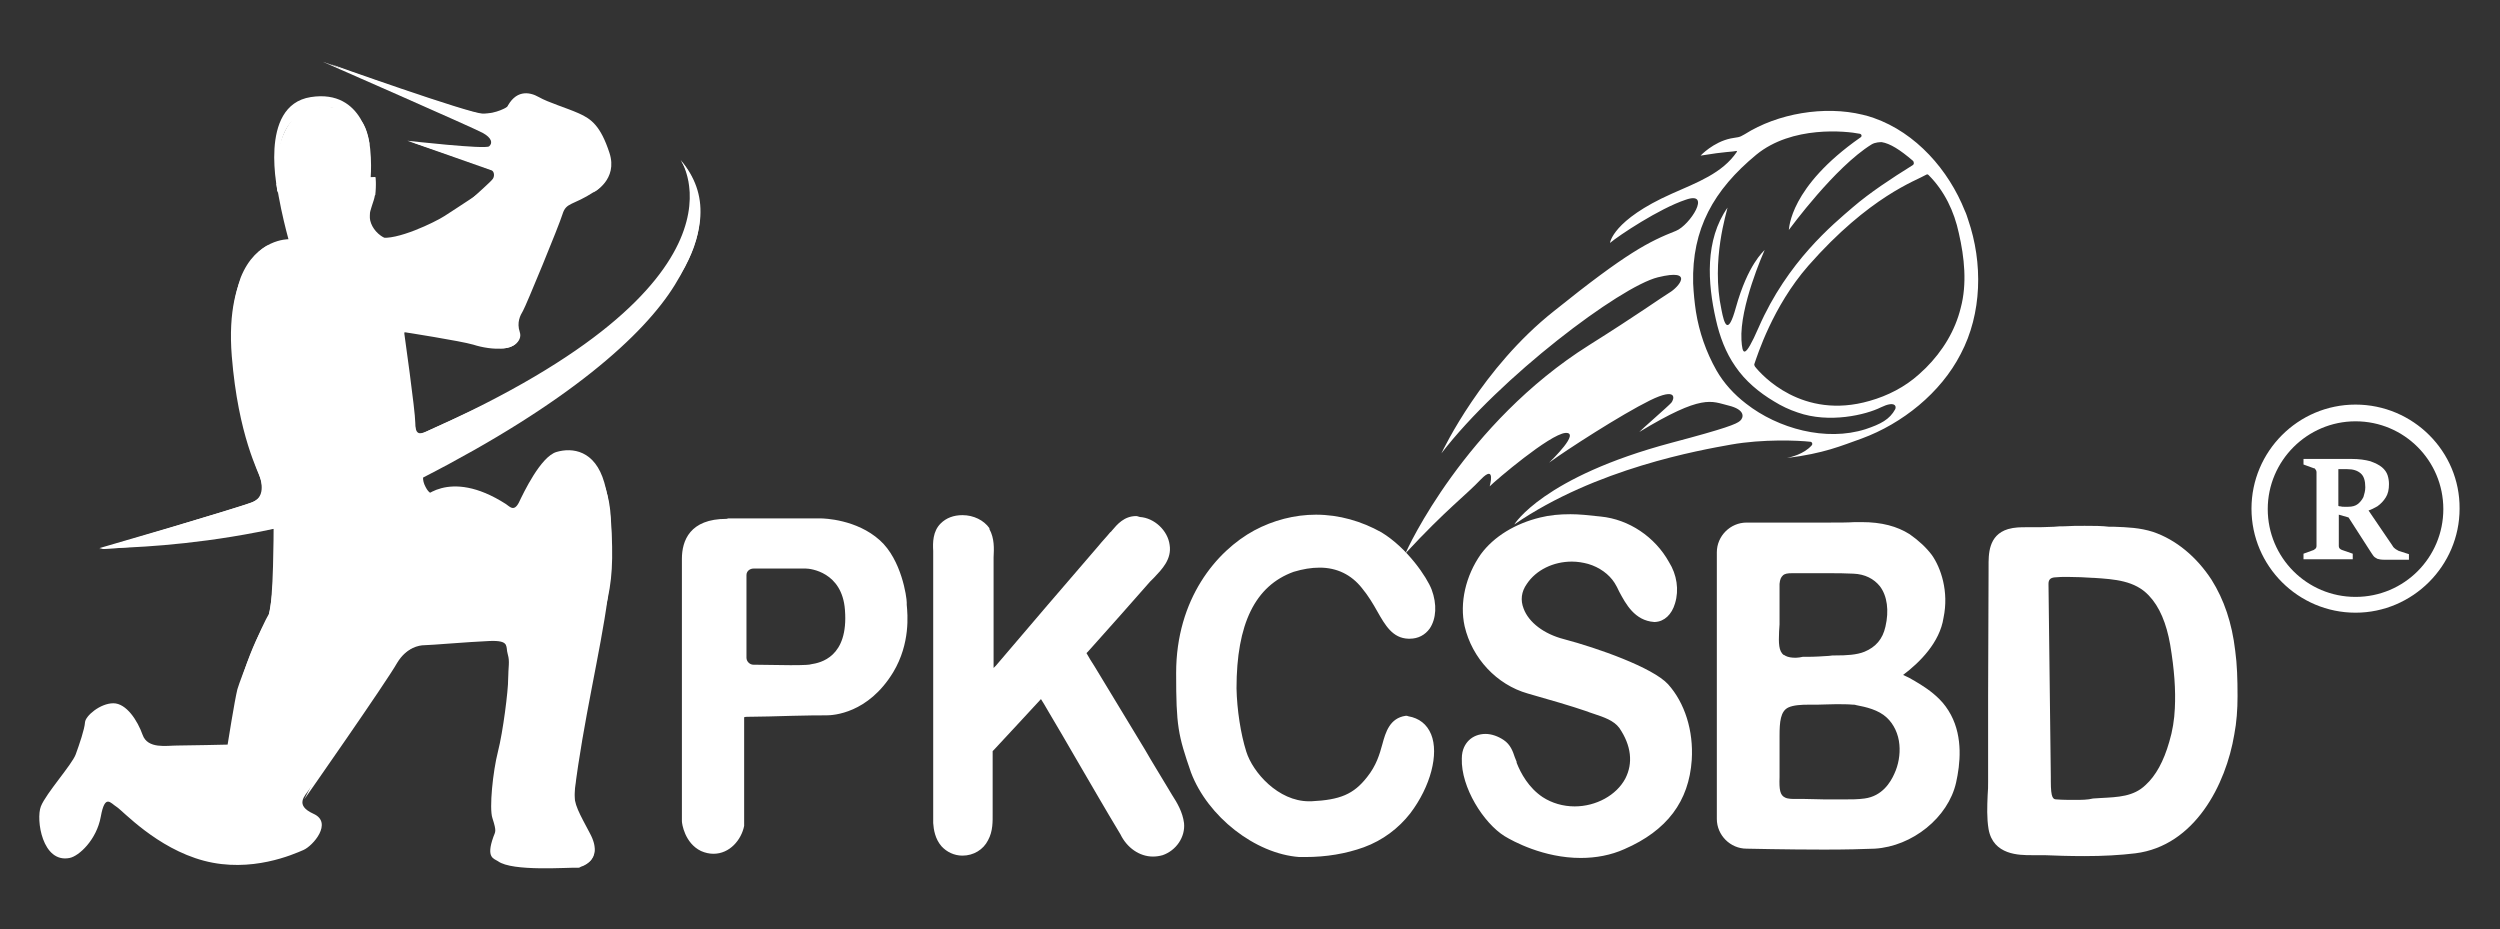
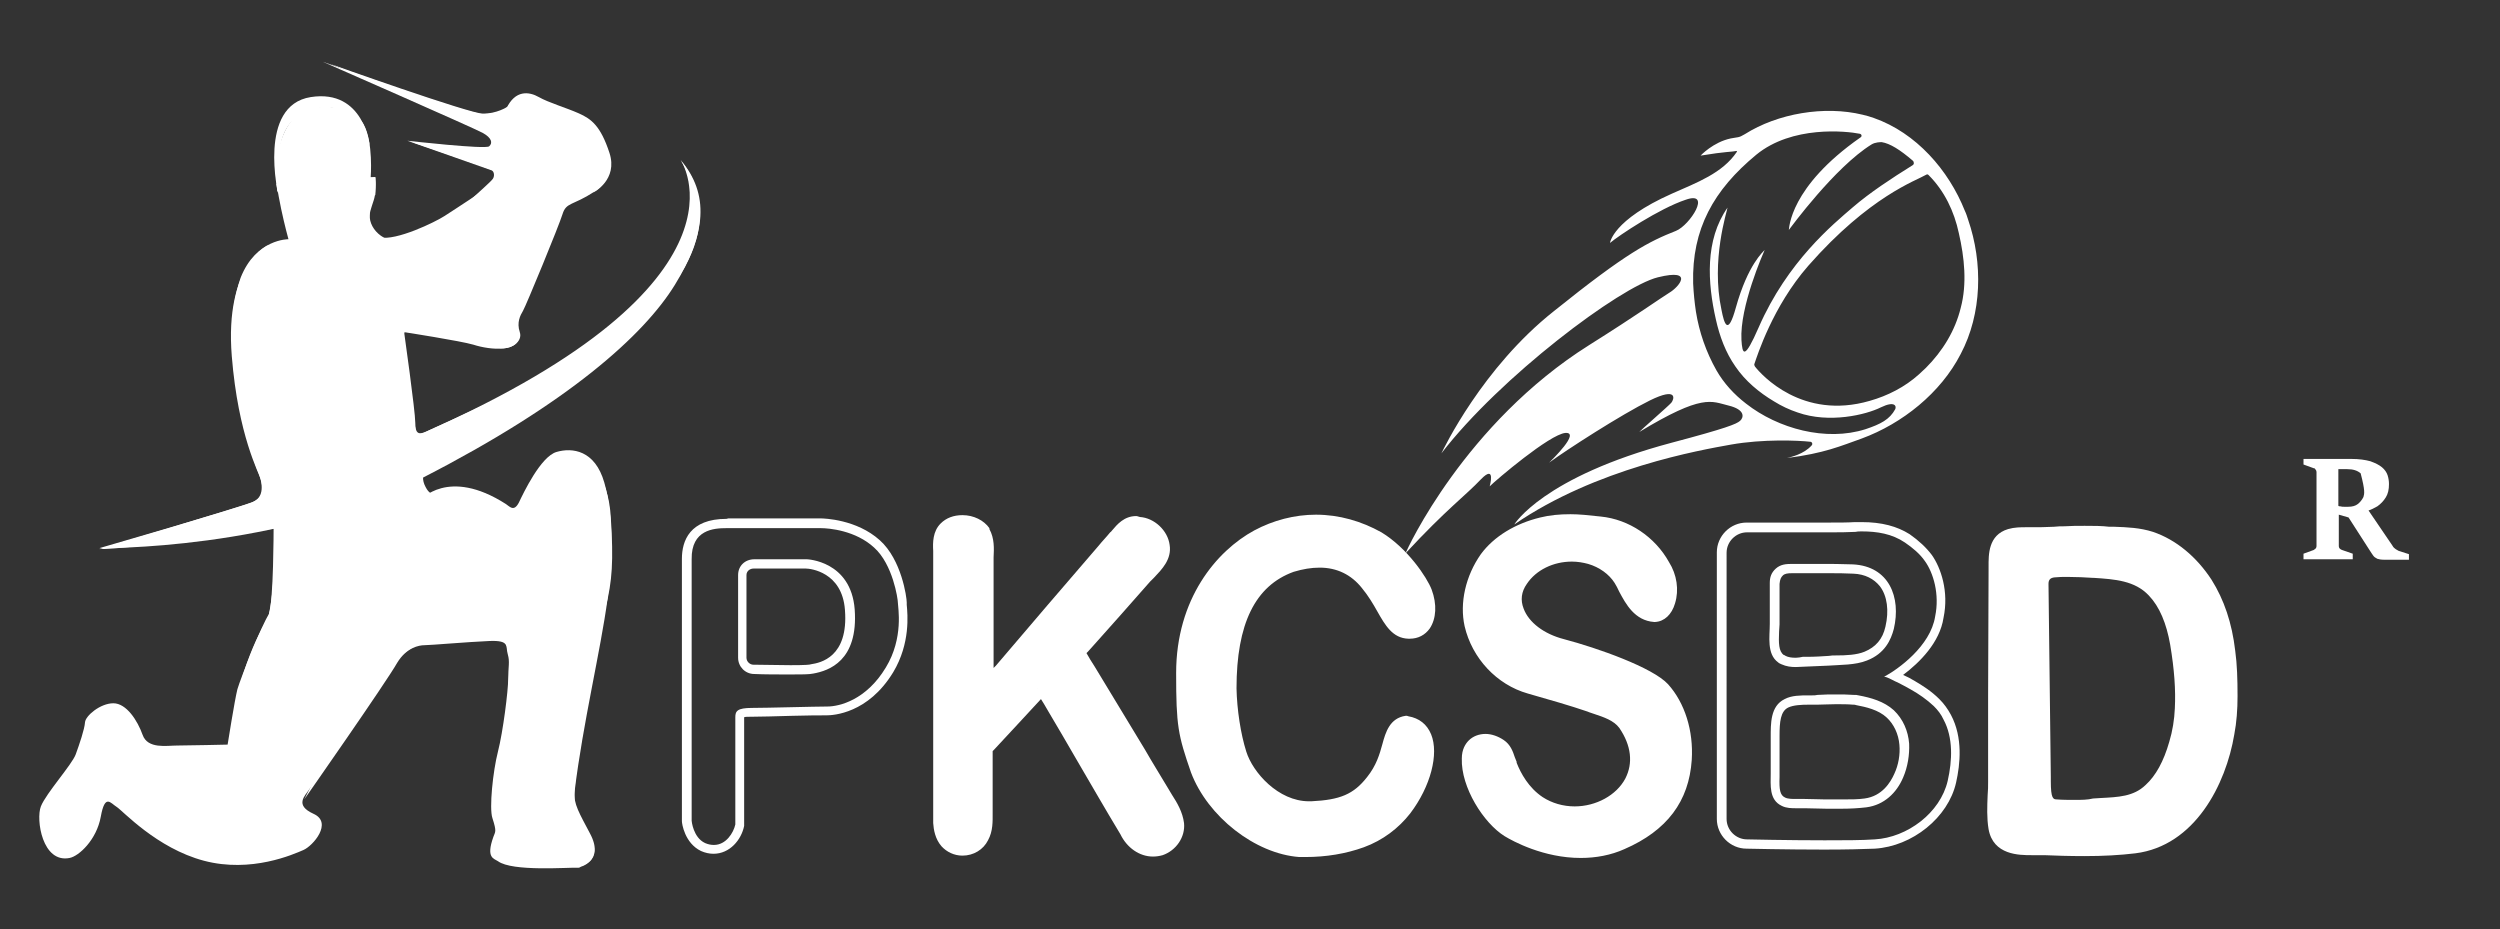
<svg xmlns="http://www.w3.org/2000/svg" version="1.1" id="Layer_1" x="0px" y="0px" viewBox="0 0 538.2 200" style="enable-background:new 0 0 538.2 200;" xml:space="preserve">
  <rect x="0" y="0" width="538.2" height="200" fill="#333333" stroke="none" />
  <style type="text/css">
	.st0{fill:#FFFFFF;}
</style>
  <g>
    <g>
      <path class="st0" d="M423.7,47.3c-0.2-0.6-0.4-1.3-0.7-1.9c-3.5-8.8-10.5-16.8-19.6-20c-0.8-0.3-1.6-0.5-2.4-0.7    c-8.2-2-18.3-0.3-25.4,4.2c-1.3,0.8-1.5,0.6-3,0.9c-3.8,0.8-6.5,3.7-6.5,3.7c5.4-0.9,6.9-0.8,7.7-1c0.1,0,0.2,0.1,0.1,0.2    c-3.1,4.6-8.6,6.6-14,9c-12.8,5.7-13.3,10.6-13.3,10.6c1.9-1.6,10.6-7.4,16.3-9.3c5.7-2,0.9,5.5-2.1,6.7    C355,52,350.3,54.3,334.5,67c-15.4,12.2-23.7,29.6-24.2,30.6c12.6-16.4,38.5-35.9,46.6-37.9s4.4,2.2,2.5,3.3    c-1.8,1.1-6.8,4.7-17.3,11.3c-26.7,16.8-39.2,43.9-39.5,44.8c8.7-9.4,13-12.5,16.2-15.9c3.3-3.4,1.9,1.5,1.9,1.5    c1.3-1.3,12.9-11.2,16.3-11.5c3.3-0.2-2.9,5.8-3.5,6.4c3.5-2.6,15.6-10.4,21.7-13.4s5.2-0.2,4.6,0.5s-6.7,6-6.9,6.3    c13.7-8.3,15.5-6.6,19.2-5.7s3.3,2.6,2.5,3.3c-0.8,0.7-3,1.6-14.7,4.7c-27.8,7.4-33.9,17.6-33.9,17.6c17.6-12.1,40-16,46.7-17.2    c6.8-1.2,14.4-0.9,17-0.6c0.4,0,0.6,0.5,0.3,0.8c-1.7,1.9-4.5,2.5-5.3,2.7c8-1,11.6-2.6,16.1-4.2c8.7-3.2,17-9.8,21.3-18.2    C426.7,67.5,426.9,56.6,423.7,47.3z M408,88.1c-1.2,2.2-3.1,3.2-6.4,4.3c-8.5,2.7-18.8-0.1-25.7-5.5c-2.6-2-4.8-4.4-6.4-7.2    c-2.2-3.9-3.7-8.2-4.4-12.6c-0.3-2-0.5-4-0.6-6.1c-0.3-11.7,4.4-20.1,13.6-27.7c7.7-6.3,19.3-5.1,22.3-4.5    c0.4,0.1,0.5,0.6,0.1,0.8c-15.3,10.7-15.3,19.6-15.4,19.9c0.4-0.5,9.9-13.5,17.8-18.4c0.8-0.5,1.9-0.5,2.2-0.5    c1.8,0.3,3.9,1.6,6.7,4c0.3,0.3,0.3,0.8-0.1,1c-4.5,2.8-9.2,5.9-12.8,9c-4.3,3.7-14.1,11.7-20.3,25.9c-3.1,7.1-3.5,5.8-3.7,2.7    c-0.4-7.2,4.7-18.7,5-19.4c-0.3,0.4-3.6,3.1-6.2,12.4c-1.7,6.2-2.5,3.6-3.1,0.5c-2.3-10.7,1.2-21.2,1.3-22    c-4.9,7-4.3,16.2-2.5,24.1c0.8,3.6,2.1,7.1,4.2,10.1c2.1,3.1,5.1,5.6,8.3,7.5c1.6,1,3.3,1.8,5.1,2.4c6.8,2.4,14.7,0.5,17.9-1.1    C408,86.2,408.3,87.5,408,88.1z M402.5,86.3c-14.5,4.2-23.3-5.6-24.7-7.4c-0.1-0.2-0.2-0.4-0.1-0.6c0.6-1.7,3.9-12.3,11.6-21.1    c13.2-15,23.2-18.3,25.4-19.6c0.2-0.1,0.3-0.1,0.5,0.1c3.4,3.4,5.5,7.8,6.5,12.5c1.2,5.2,1.8,10.9,0.4,16.1    c-1.2,4.9-3.9,9.3-7.5,12.9c-0.5,0.5-1,0.9-1.5,1.4C410.1,83.3,406.4,85.2,402.5,86.3z" />
      <g>
-         <path class="st0" d="M153.7,182.8c-0.7,0-1.5-0.2-2.3-0.5c-3.1-1.5-3.5-5.4-3.5-5.6c0-0.1,0-49.5,0-56.4c0-7.6,6.5-7.6,8.6-7.6     h0.9h19.4c0.7,0,7.4,0.1,12.1,4.4c4.4,3.9,5.4,11.7,5.4,12.7c0,0.1,0,0.3,0,0.5c0.2,2,0.8,8-2.7,13.8c-5.1,8.4-12.1,8.8-13.5,8.8     c-1.2,0-4.2,0.1-7.4,0.1c-3.5,0.1-7.1,0.2-8.8,0.2c-2.6,0-2.6,0.5-2.6,1v23.2v0.1C158.8,179.7,157,182.8,153.7,182.8L153.7,182.8     z M162.3,121.4c-1.4,0-2.5,1-2.5,2.4v17.8c0,1.4,1.1,2.5,2.5,2.5h0.2c2.2,0,5.3,0.1,7.8,0.1c3.1,0,4.3-0.1,4.7-0.2     c6-1.1,8.7-5.3,8.1-12.8c-0.7-9.5-9-9.8-9.4-9.8L162.3,121.4z" />
        <path class="st0" d="M156.4,113.7c0.3,0,0.6,0,0.9,0c2.3,0,17.6,0,19.4,0c1.8,0,7.5,0.5,11.5,4.2c4,3.6,5.1,11,5.1,11.9     s1.3,7.5-2.6,13.9c-4.2,7-10,8.4-12.6,8.4s-13,0.3-16.2,0.3s-3.6,0.7-3.6,2s0,22.4,0,23.1c-0.4,1.8-2,4.4-4.6,4.4     c-0.6,0-1.2-0.1-1.9-0.4c-2.6-1.2-2.9-4.8-2.9-4.8s0-49.4,0-56.3C148.8,114,153.7,113.7,156.4,113.7 M170.2,145.2     c2.2,0,4.1,0,4.9-0.2c3.3-0.6,9.7-2.7,8.9-13.8c-0.8-10.5-10.3-10.8-10.3-10.8h-11.3c-2,0-3.5,1.4-3.5,3.4v17.8     c0,1.9,1.5,3.5,3.5,3.5C164.5,145.2,167.6,145.2,170.2,145.2 M156.4,111.7L156.4,111.7c-7.9,0-9.6,4.7-9.6,8.6c0,7,0,56.3,0,56.3     v0.1v0.1c0,0.5,0.6,4.7,4.1,6.4l0,0l0,0c0.9,0.4,1.8,0.6,2.7,0.6c3.5,0,6-3,6.6-6v-0.2v-0.2v-23c0.3-0.1,0.8-0.1,1.6-0.1     c1.7,0,5.3-0.1,8.8-0.2c3.2-0.1,6.1-0.1,7.3-0.1c1.5,0,9-0.4,14.4-9.3c3.7-6.2,3.1-12.4,2.9-14.5c0-0.2,0-0.4,0-0.5     c0-1.1-1.1-9.2-5.8-13.4c-5-4.5-12-4.7-12.8-4.7h-19.4h-0.4L156.4,111.7L156.4,111.7z M170.2,143.2c-2.5,0-5.6-0.1-7.8-0.1h-0.2     c-0.8,0-1.5-0.7-1.5-1.5v-17.8c0-0.9,0.8-1.4,1.5-1.4h11.3c0.9,0,7.8,0.7,8.4,8.9c0.8,10.2-5.3,11.4-7.3,11.7     C174.4,143.1,173.5,143.2,170.2,143.2L170.2,143.2z" />
      </g>
      <g>
        <path class="st0" d="M247.9,183.3c-2.5,0-4.9-1.7-6.1-4.3c-3.1-5.3-6.3-10.8-9.4-16.1c-2-3.5-4.1-7-6.1-10.5l-0.1-0.1     c-0.7-1.1-1.3-2.3-2-3.4l-0.9-0.7l0.7,0.7l-11.4,12.3c-0.1,0.1-0.1,0.6,0,1c0,0.3,0,0.7,0,1V174c0,0.3,0,0.6,0,0.9     c0,1.8,0.1,3.8-0.9,5.5c-0.8,1.7-2.6,2.8-4.6,2.8l0,0c-1.5,0-2.8-0.6-3.7-1.6c-1.3-1.4-1.5-3.2-1.6-4.4c0-15.9,0-31.7,0-47.5     v-10.2c0-0.3,0-0.5,0-0.8c0-1.6-0.1-3.7,1.3-5.1c1-1,2.4-1.5,4-1.5c2.1,0,4,0.9,5,2.3c1,1.9,0.9,3.8,0.8,5.7c0,0.8-0.1,1.6,0,2.3     c0,4.2,0,8.4,0,12.5v11.4l0.1,0.1l2.2-2.6c7.2-8.4,14.7-17.1,22-25.7c0.8-1,1.7-1.9,2.5-2.9l0.4-0.4c1.1-1.2,2.4-2.8,4.5-2.8     c0.1,0,0.2,0,0.3,0c2.7,0.2,5.1,2.4,5.5,5.1c0.4,2.6-1.5,4.6-3.1,6.2c-0.3,0.3-0.6,0.6-0.9,1c-4.1,4.7-8.3,9.4-12.4,14l-1,1.1     c-0.1,0.1-0.2,0.2-0.3,0.3c-0.2,0.2-0.4,0.4-0.4,0.5c0,0,0,0.1,0.2,0.4c0.6,1,1.3,2.1,1.9,3.1c3.7,6,7.3,12,10.9,18     c1.6,2.7,3.3,5.4,4.9,8.1c0.3,0.5,0.6,1.1,0.9,1.6c1.1,1.7,2.2,3.6,2.4,5.7c0.2,2.5-1.4,5-3.9,5.8     C249.1,183.2,248.5,183.3,247.9,183.3z" />
        <path class="st0" d="M244.6,113.1c0.1,0,0.2,0,0.2,0c2.2,0.2,4.3,2,4.6,4.3c0.4,2.6-2.2,4.6-3.7,6.3c-4.4,5-8.9,10-13.4,15     c-0.4,0.4-0.9,0.8-1,1.4c-0.1,0.4,0.1,0.7,0.3,1.1c0.6,1,1.3,2,1.9,3.1c3.7,6,7.3,12,10.9,18c1.6,2.7,3.3,5.4,4.9,8.1     c1.2,2.2,2.9,4.3,3.2,6.9c0.2,2.1-1.3,4.1-3.2,4.8c-0.5,0.2-1,0.2-1.5,0.2c-2.2,0-4.2-1.7-5.2-3.7c-5.2-8.8-10.4-17.8-15.6-26.6     c-0.7-1.2-1.4-2.4-2.1-3.6c-0.2-0.3-0.6-0.5-0.9-0.5c-0.3,0-0.6,0.1-0.8,0.4l-11.4,12.3c-0.6,0.7-0.2,1.8-0.3,2.7     c0,3.6,0,7.2,0,10.8c0,2,0.2,4.2-0.8,6c-0.7,1.4-2.2,2.2-3.8,2.2c-1.1,0-2.2-0.4-3-1.3c-0.9-1.1-1.2-2.4-1.3-3.8     c0-15.8,0-31.6,0-47.4c0-3.4,0-6.8,0-10.2c0-1.7-0.3-3.9,1-5.2c0.8-0.8,2-1.2,3.2-1.2c1.6,0,3.3,0.7,4.1,1.9     c1.3,2.3,0.5,5,0.6,7.5c0,4.2,0,8.3,0,12.5c0,3.8,0,7.6,0,11.4c0,0.7,0.5,1.1,1.1,1.1c0.3,0,0.6-0.1,0.8-0.4     c8-9.4,16.1-18.8,24.2-28.2c0.8-1,1.7-1.9,2.5-2.9C241.6,114.7,242.7,113.1,244.6,113.1 M244.6,111.1L244.6,111.1     c-2.6,0-4.1,1.8-5.2,3.1c-0.1,0.1-0.2,0.3-0.4,0.4c-0.8,1-1.7,1.9-2.5,2.9c-7.4,8.6-14.9,17.3-22.1,25.8l-0.5,0.5     c0-3,0-5.9,0-8.9c0-4.2,0-8.3,0-12.5v-0.1v-0.1c0-0.7,0-1.4,0-2.2c0.1-1.9,0.2-4.1-0.9-6.1v-0.1v-0.1c-1.2-1.7-3.4-2.8-5.8-2.8     c-1.9,0-3.5,0.6-4.7,1.8c-1.7,1.7-1.7,4.1-1.6,5.9c0,0.3,0,0.5,0,0.8v3.4v6.8c0,15.8,0,31.6,0,47.4v0.1v0.1     c0.1,1.4,0.4,3.4,1.8,5c1.1,1.2,2.7,2,4.5,2c2.4,0,4.5-1.3,5.5-3.3c1.1-2,1-4.1,1-6c0-0.3,0-0.6,0-0.9v-10.7c0-0.4,0-0.8,0-1.1     c0-0.2,0-0.4,0-0.5c0.1-0.1,0.2-0.2,0.3-0.3l1.3-1.4l3.9-4.2l4.9-5.3c0.5,0.8,1,1.6,1.5,2.5c2.1,3.5,4.1,7,6.2,10.6     c3.1,5.3,6.2,10.7,9.4,16c1.4,2.9,4.1,4.8,7,4.8c0.7,0,1.4-0.1,2.1-0.3c2.9-1,4.9-3.9,4.6-6.9l0,0l0,0c-0.3-2.4-1.5-4.4-2.6-6.1     c-0.3-0.5-0.6-1-0.9-1.5l0,0l0,0c-1.6-2.7-3.3-5.4-4.9-8.2c-3.6-6-7.3-12-10.9-18c-0.6-0.9-1.2-1.9-1.7-2.8     c0.1-0.1,0.2-0.2,0.3-0.3l0.9-1c4.1-4.6,8.4-9.4,12.5-14.1c0.3-0.3,0.6-0.6,0.9-0.9c1.6-1.7,3.8-3.9,3.3-7     c-0.4-3.1-3.3-5.8-6.4-6C244.8,111.1,244.7,111.1,244.6,111.1L244.6,111.1L244.6,111.1z" />
      </g>
      <g>
        <path class="st0" d="M281.1,183.6c-0.4,0-0.8,0-1.3,0c-9.2-0.7-19-8.4-22.4-17.5c-2.6-7.7-3.1-9.5-3.1-21.1     c0-15.5,8.4-25.6,16.3-29.9c4-2.1,8.4-3.3,12.8-3.3c4.8,0,9.4,1.3,13.5,3.8c5.3,3.3,9.4,9.4,10.3,11.8c1.1,2.8,1,5.7-0.2,7.5     c-0.8,1.2-2,1.8-3.5,1.8c0,0-0.2,0-0.3,0c-2.8-0.1-4.2-2.6-5.8-5.4c-0.9-1.6-1.9-3.3-3.3-5.1c-2.5-3.1-5.9-4.7-9.9-4.7     c-1.8,0-3.8,0.3-5.9,1c-8.7,3.1-13,11.6-13,26.1c0.1,4.7,0.9,10,2.1,13.9c1.5,4.8,7.4,11.4,14.5,11.4l0,0c0.2,0,0.4,0,0.6,0     c6.5-0.3,9.7-1.7,12.8-5.6c2.1-2.6,2.9-5.3,3.5-7.5c0.8-2.7,1.4-5,4.2-5.4h0.2h0.2c2,0.3,3.4,1.5,4.2,3.3     c1.6,3.9-0.2,10.4-4.4,16c-2.4,3.1-5.7,5.5-9.5,7C289.6,182.9,285.5,183.6,281.1,183.6z" />
        <path class="st0" d="M283.3,112.8c4.5,0,9,1.2,13,3.6c5.3,3.2,9.1,9.2,9.9,11.3c1.5,4,0.5,7.9-2.8,7.9c-0.1,0-0.1,0-0.2,0     c-3.5-0.2-4.5-5.2-8.5-10.1c-2.8-3.4-6.4-5.1-10.7-5.1c-1.9,0-4,0.3-6.2,1c-11.2,4-13.7,15.9-13.7,27c0.1,5.2,1.1,10.6,2.2,14.2     c1.7,5.3,7.9,12.1,15.4,12.1c0.2,0,0.4,0,0.6,0c6.3-0.3,10-1.6,13.5-6c4.7-6,3-11.9,7-12.5c5.9,1,4.6,10.3-0.9,17.7     c-2.3,3.1-5.5,5.3-9.1,6.7c-3.8,1.4-7.9,2-11.9,2c-0.4,0-0.8,0-1.2,0c-9.1-0.7-18.4-8.4-21.5-16.9c-2.6-7.7-3.1-9.4-3.1-20.8     c0-14.3,7.3-24.4,15.8-29C274.9,113.9,279.1,112.8,283.3,112.8 M283.3,110.8L283.3,110.8c-4.6,0-9.2,1.2-13.3,3.4     c-8.1,4.4-16.8,14.7-16.8,30.7c0,11.4,0.4,13.3,3.2,21.4l0,0l0,0c3.6,9.5,13.8,17.5,23.3,18.2l0,0l0,0c0.4,0,0.9,0,1.3,0     c4.5,0,8.7-0.7,12.6-2.1c4.1-1.5,7.5-4.1,10-7.3c4.4-5.8,6.2-12.8,4.5-17c-0.9-2.2-2.6-3.5-4.9-3.9l-0.3-0.1h-0.3     c-3.4,0.5-4.3,3.5-5,6.1c-0.6,2.2-1.3,4.6-3.3,7.1c-2.9,3.7-5.8,4.9-12,5.2c-0.2,0-0.3,0-0.5,0c-6.6,0-12.1-6.2-13.5-10.7     c-1.2-3.8-2-9-2.1-13.6c0-13.9,4-22.1,12.3-25.1c2-0.6,3.8-0.9,5.6-0.9c3.7,0,6.8,1.5,9.1,4.4c1.4,1.7,2.4,3.4,3.3,5     c1.7,3,3.3,5.8,6.7,5.9c0.1,0,0.2,0,0.3,0c1.8,0,3.3-0.8,4.3-2.2c1.4-2.1,1.6-5.2,0.4-8.4c-1-2.6-5.2-8.9-10.8-12.3     C293.1,112.2,288.3,110.8,283.3,110.8L283.3,110.8z" />
      </g>
      <g>
        <path class="st0" d="M339.9,183.7c-7.8,0-14.1-3.5-15.9-4.6c-4.2-2.6-9-10.1-8.7-15.8c0-1.3,0.4-2.4,1.2-3.2     c0.7-0.7,1.8-1.1,2.9-1.1s2.3,0.4,3.4,1.1c1.2,0.8,1.6,2.1,2,3.2c0.1,0.4,0.3,0.8,0.4,1.1c1.4,3.5,3.5,6.3,6.1,7.9     c2.2,1.4,4.8,2.2,7.5,2.2c5,0,9.7-2.6,11.8-6.5c1.9-3.6,1.4-7.8-1.4-11.9c-1.3-1.8-3.5-2.5-5.8-3.3c-0.5-0.2-0.9-0.3-1.4-0.5     c-3.8-1.3-8.1-2.6-12.9-3.9c-6.3-1.8-11.4-7.2-12.9-13.7c-1-4.8,0.3-10.3,3.4-14.7c2.8-3.6,7.1-6.3,12.3-7.5c2-0.4,4-0.6,6.3-0.6     c1.8,0,3.7,0.1,5.9,0.4c5.8,0.6,11.1,4.2,13.9,9.4c1.5,2.5,2,5.5,1.2,8.2c-0.5,2-1.8,3.2-3.3,3.3c-3.8-0.2-5.4-3.4-6.8-5.9     c-0.4-0.7-0.7-1.3-1.1-1.9c-1.4-2.2-3.6-3.8-6.3-4.6c-1.2-0.4-2.5-0.5-3.8-0.5c-4.3,0-8.3,2-10.5,5.2c-1.3,1.9-1.6,4.1-0.8,6.2     c1.2,3.2,4.8,6,9.4,7.2c6.8,1.8,18.8,5.9,21.9,9.4c3.5,3.8,5.2,9.5,4.9,15.6c-0.5,8.5-5,14.5-13.9,18.3     C346.1,183.1,343.1,183.7,339.9,183.7z" />
        <path class="st0" d="M338.1,112.7c1.9,0,3.9,0.2,5.8,0.4c5.5,0.6,10.5,4,13.2,8.9c1.4,2.2,1.9,4.9,1.1,7.4     c-0.3,1.2-1,2.5-2.4,2.6c-4-0.2-5.2-4.6-7-7.4c-1.6-2.5-4-4.2-6.8-5c-1.3-0.4-2.7-0.6-4-0.6c-4.4,0-8.8,2-11.3,5.7     c-4,6,1.1,12.7,9.2,14.9c8.1,2.1,18.8,6.1,21.4,9.1c2.7,2.9,5,8,4.6,14.8s-3.5,13.3-13.3,17.5c-2.9,1.2-5.8,1.7-8.6,1.7     c-6.7,0-12.6-2.7-15.4-4.5c-4-2.4-8.5-9.6-8.3-14.9c0-2.3,1.4-3.3,3.1-3.3c0.9,0,1.9,0.3,2.8,0.9c1.3,0.9,1.5,2.6,2.1,3.9     c1.3,3.3,3.4,6.4,6.4,8.3c2.5,1.6,5.3,2.3,8,2.3c9.7,0,18.6-9.2,11.3-20c-1.8-2.5-4.9-3.2-7.7-4.2c-4.3-1.4-8.6-2.7-13-4     c-6.2-1.7-10.8-7.1-12.2-13c-1-4.8,0.5-10,3.2-13.9c2.8-3.7,7.2-6.1,11.7-7.1C334,112.9,336,112.7,338.1,112.7 M338.1,110.7     L338.1,110.7c-2.4,0-4.5,0.2-6.5,0.7c-5.4,1.3-10,4.1-12.8,7.9l0,0l0,0c-3.3,4.7-4.6,10.5-3.5,15.5c1.6,6.9,6.9,12.6,13.6,14.5     c4.9,1.4,9.1,2.6,12.9,3.9c0.4,0.2,0.9,0.3,1.4,0.5c2.1,0.7,4.2,1.4,5.4,3c2.6,3.8,3,7.6,1.3,10.9c-1.9,3.6-6.3,6-10.9,6     c-2.5,0-4.9-0.7-6.9-2c-3-2-4.7-5.1-5.6-7.4v-0.1V164c-0.1-0.3-0.3-0.7-0.4-1c-0.4-1.2-0.9-2.7-2.4-3.7c-1.2-0.8-2.6-1.3-3.9-1.3     c-1.4,0-2.7,0.5-3.6,1.4c-0.7,0.7-1.5,1.9-1.5,3.9c-0.2,6.2,4.7,13.9,9.2,16.7c1.8,1.1,8.4,4.7,16.4,4.7c3.3,0,6.5-0.6,9.4-1.9     c9.2-4,13.9-10.3,14.5-19.2c0.4-6.3-1.5-12.3-5.1-16.3c-3.3-3.6-15.2-7.8-22.4-9.7c-4.3-1.1-7.6-3.6-8.7-6.6     c-0.7-1.8-0.5-3.6,0.7-5.3c2-3,5.7-4.8,9.7-4.8c1.2,0,2.4,0.2,3.5,0.5c2.4,0.7,4.5,2.2,5.7,4.1c0.3,0.5,0.7,1.2,1,1.9     c1.4,2.6,3.3,6.2,7.5,6.5h0.1h0.1c2-0.1,3.6-1.6,4.3-4c0.9-2.9,0.4-6.2-1.3-8.9c-3-5.4-8.6-9.2-14.7-9.8     C341.9,110.9,339.9,110.7,338.1,110.7L338.1,110.7z" />
      </g>
      <g>
-         <path class="st0" d="M392.8,182c-8.1,0-16.6-0.2-16.7-0.2c-2.9,0-5.4-2.4-5.4-5.4V119c0-3,2.4-5.4,5.4-5.4h12.3     c0.9,0,4.5,0,5.4,0c2.2,0,4,0,5.5-0.1c0.5,0,0.9,0,1.4,0c4.1,0,7.2,0.8,9.8,2.6c1.9,1.3,3.5,2.7,4.6,4.2     c1.8,2.5,3.5,7.3,2.3,12.7c-0.8,5.7-6.2,10.3-9.7,12.5c0.2,0.1,0.4,0.2,0.6,0.3s0.3,0.2,0.4,0.2c1,0.5,2,1,2.9,1.5     c2,1.2,3.7,2.3,5.1,3.8c0.9,0.9,1.7,2,2.3,3.1c2.4,4.6,1.9,10.1,1,13.9c-1.6,7.1-8.9,13-16.6,13.4     C401.2,181.9,397.6,182,392.8,182L392.8,182z M388.5,173.1c1.5,0,3,0.1,4.5,0.1h0.9c0.9,0,1.7,0,2.6,0c2,0,3.6-0.1,5-0.3     c4.2-0.5,6.3-3.9,7.1-5.9c0.9-2.1,1.3-4.5,1.2-6.8c-0.2-2.6-1.3-4.9-3-6.5c-2-1.9-4.9-2.6-7.1-3c-0.3,0-0.6-0.1-0.8-0.1     c-1.2-0.1-2.4-0.1-3.8-0.1c-1.3,0-2.6,0-3.9,0.1c-0.4,0-0.8,0-1.2,0h-0.7c-1.8,0-3.5,0.1-4.8,0.7c-2.4,1.2-2.5,4.3-2.5,7v0.4     c0,1.5,0,3.1,0,4.6c0,1,0,2,0,3.1c0,0.3,0,0.5,0,0.8c0,2.7,0.1,4.5,1.8,5.3c0.7,0.4,1.7,0.4,2.8,0.4h1.2     C388.2,173.1,388.3,173.1,388.5,173.1z M385.9,122.3c-1.1,0-2,0.1-2.7,0.8c-0.6,0.6-0.9,1.3-1,2.4c0,0.3,0,0.6,0,0.8v7.9     c0,0.5,0,1,0,1.6c-0.1,2.3-0.2,4.7,1.4,5.9c0.2,0.1,0.4,0.2,0.6,0.3c0.7,0.3,1.5,0.5,2.6,0.5c0.5,0,1,0,1.4,0c0.3,0,0.6,0,0.8,0     c1.6-0.1,3.2-0.1,4.7-0.2c0.5,0,1-0.1,1.6-0.1c2.2-0.1,4.6-0.2,6.4-0.9c2.7-1,4.4-3.1,5.2-6.1c0.9-3.7,0.3-7.2-1.4-9.5     c-1.4-1.9-3.6-3-6.5-3.1c-1.8-0.1-3.6-0.1-5.4-0.1h-6.2c-0.3,0-0.5,0-0.8,0C386.4,122.3,386.1,122.3,385.9,122.3z" />
        <path class="st0" d="M400.8,114.4c3.3,0,6.5,0.5,9.3,2.4c1.6,1.1,3.2,2.4,4.3,4c1.8,2.5,3.2,7.1,2.2,11.9c-1,6.4-8,11.4-11,13     h0.1c0.6,0,2.4,1.1,2.8,1.2c1,0.5,1.9,1,2.8,1.5c1.8,1,3.5,2.2,5,3.6c0.9,0.9,1.6,1.8,2.1,2.9c2.1,3.9,1.9,8.8,0.9,13.2     c-1.6,6.9-8.7,12.2-15.7,12.6c-2.8,0.2-6.7,0.2-10.8,0.2c-8.1,0-16.7-0.2-16.7-0.2c-2.4,0-4.4-2-4.4-4.4V119c0-2.4,2-4.4,4.4-4.4     c1.3,0,2.5,0,3.8,0c2.7,0,5.5,0,8.2,0c0.1,0,0.2,0,0.4,0c1.8,0,3.6,0,5.4,0c1.9,0,3.7,0,5.6-0.1     C399.9,114.4,400.4,114.4,400.8,114.4 M386.6,143.6c0.8,0,1.6-0.1,2.3-0.1c1.6-0.1,3.2-0.1,4.7-0.2c2.7-0.2,5.8-0.1,8.3-1.1     c3.9-1.5,5.2-4.5,5.8-6.8c1.6-6.8-1-13.5-8.8-13.9c-2.4-0.1-4.9-0.1-7.3-0.1c-1.4,0-2.9,0-4.3,0c-0.5,0-1.1,0-1.6,0     c-1.2,0-2.4,0.1-3.4,1s-1.3,1.9-1.3,3.1c0,0.3,0,0.6,0,0.9c0,2.6,0,5.3,0,7.9c0,2.7-0.7,6.5,1.8,8.3c0.2,0.2,0.5,0.3,0.7,0.4     C384.6,143.5,385.6,143.6,386.6,143.6 M390.1,149.7c-0.2,0-0.5,0-0.7,0c-1.8,0-3.7,0-5.2,0.8c-3.1,1.5-3,5.3-3,8.3     c0,2.6,0,5.1,0,7.7c0,2.5-0.4,5.7,2.4,7c1,0.5,2.1,0.5,3.2,0.5c0.4,0,0.8,0,1.2,0c0.2,0,0.4,0,0.6,0c1.5,0,3,0.1,4.5,0.1     c1.2,0,2.4,0,3.5,0c1.7,0,3.5-0.1,5.2-0.3c3.8-0.5,6.5-3.1,7.9-6.4c1-2.3,1.4-4.9,1.3-7.3c-0.2-2.7-1.3-5.3-3.3-7.2     c-2.1-1.9-4.9-2.7-7.6-3.2c-0.3-0.1-0.6-0.1-1-0.1c-1.3-0.1-2.6-0.1-3.8-0.1c-1.3,0-2.6,0-4,0.1     C390.9,149.7,390.5,149.7,390.1,149.7 M400.8,112.4L400.8,112.4c-0.5,0-1,0-1.5,0c-1.6,0.1-3.3,0.1-5.5,0.1c-0.9,0-1.8,0-2.7,0     c-0.9,0-1.8,0-2.7,0H388h-8.2H376c-3.5,0-6.4,2.9-6.4,6.4v57.4c0,3.5,2.9,6.4,6.4,6.4c0,0,8.6,0.2,16.7,0.2     c4.8,0,8.4-0.1,10.9-0.2c8.1-0.5,15.8-6.7,17.5-14.2c0.9-4,1.5-9.7-1.1-14.6c-0.7-1.3-1.5-2.4-2.5-3.4c-1.7-1.7-3.6-2.9-5.3-3.9     c-0.8-0.5-1.6-0.9-2.5-1.3c3.6-2.7,7.9-7,8.7-12.3c1.2-5.7-0.6-10.8-2.5-13.5c-1.2-1.6-2.8-3.1-4.8-4.5     C408.4,113.3,405.1,112.4,400.8,112.4L400.8,112.4z M386.6,141.6c-0.9,0-1.6-0.1-2.2-0.4c-0.1-0.1-0.3-0.2-0.4-0.2     c-1.1-0.8-1.1-2.6-1-5c0-0.5,0.1-1.1,0.1-1.6v-7.9c0-0.3,0-0.5,0-0.8c0.1-1,0.3-1.4,0.7-1.8c0.4-0.4,1-0.5,2-0.5     c0.3,0,0.5,0,0.8,0s0.5,0,0.8,0c1.4,0,2.9,0,4.3,0c0.6,0,1.3,0,1.9,0c1.8,0,3.6,0,5.4,0.1c2.5,0.1,4.4,1.1,5.7,2.7     c1.6,2.1,2,5.3,1.2,8.7c-0.6,2.7-2.1,4.4-4.5,5.4c-1.7,0.7-4,0.8-6.1,0.8c-0.6,0-1.1,0-1.6,0.1c-1.5,0.1-3,0.2-4.7,0.2     c-0.3,0-0.6,0-0.9,0C387.6,141.5,387.1,141.6,386.6,141.6L386.6,141.6z M390.1,151.7c0.4,0,0.8,0,1.2,0c1.1,0,2.5-0.1,3.9-0.1     s2.6,0,3.7,0.1c0.3,0,0.5,0,0.7,0.1c2.1,0.4,4.8,1,6.6,2.7c1.5,1.4,2.5,3.5,2.7,5.8c0.2,2.1-0.2,4.4-1.1,6.3     c-0.8,1.8-2.6,4.8-6.4,5.3c-1.4,0.2-2.9,0.2-4.9,0.2c-0.9,0-1.7,0-2.6,0H393c-1.4,0-2.9-0.1-4.5-0.1c-0.2,0-0.4,0-0.6,0     s-0.4,0-0.6,0s-0.4,0-0.6,0c-0.9,0-1.8,0-2.4-0.3c-1.1-0.5-1.3-1.7-1.2-4.4c0-0.3,0-0.6,0-0.8c0-1,0-2,0-3.1c0-1.5,0-3.1,0-4.6     v-0.4c0-3,0.2-5.3,1.9-6.1c1.1-0.5,2.7-0.6,4.4-0.6h0.4L390.1,151.7L390.1,151.7z" />
      </g>
      <g>
        <path class="st0" d="M448.8,183.2c-2.5,0-5.1-0.1-8.6-0.2c-0.4,0-0.7,0-1.1,0h-1.6c-2.6,0-7.5,0-8.4-4.8     c-0.4-2.3-0.3-4.7-0.2-7.1c0-1,0.1-2,0.1-3l0.1-45.5c0-0.3,0-0.5,0-0.8c0-2.5-0.1-6,3.5-7.1c1.2-0.4,2.5-0.4,3.7-0.4h0.8     c1.7,0,3.5-0.1,5.2-0.1c0.7,0,1.4,0,2.1-0.1c1.5,0,2.9-0.1,4.4-0.1c1.8,0,3.7,0,5.5,0.1h1.1c2.6,0.1,5.4,0.2,8,1     c4.7,1.6,9,5.1,12.1,9.9c2.6,4.1,4.2,9,5,14.9c0.3,2.8,0.5,6,0.5,9.6c0,2.8-0.3,5.5-0.7,8.1c-1.8,10.5-8.2,23.2-20.5,24.8     C456.5,183,452.9,183.2,448.8,183.2L448.8,183.2z M445.2,123.3c-1,0-2,0-2.9,0.1c-1.4,0.1-2.2,1-2.2,2.4l0.5,41.6     c0,0.3,0,0.6,0,0.8c0,3.4,0.3,4.8,2.2,4.9c1.2,0,2.5,0.1,3.9,0.1c1.3,0,2.7,0,4,0c0.5,0,1-0.1,1.5-0.1c4-0.2,7.5-0.4,10.3-3.1     c2.3-2.2,4.1-5.4,5.4-9.8c0.7-2.4,1.1-5,1.2-7.4c0.2-4.1-0.1-8.5-1-13.9c-0.8-4.8-2.4-8.6-4.9-11.2c-3.3-3.5-7.8-3.8-12.6-4.1     h-0.2C448.9,123.4,447.1,123.3,445.2,123.3z" />
        <path class="st0" d="M448.8,115.2c1.8,0,3.6,0,5.4,0.1c3,0.1,6,0.1,8.8,1c4.8,1.7,8.8,5.2,11.5,9.5c2.8,4.4,4.2,9.3,4.8,14.4     c0.4,3.1,0.5,6.3,0.4,9.5c0,2.6-0.3,5.3-0.7,7.9c-1.8,10.4-8,22.5-19.6,24c-3.5,0.5-7.2,0.6-10.8,0.6c-2.9,0-5.7-0.1-8.5-0.2     c-0.4,0-0.8,0-1.2,0c-0.5,0-1.1,0-1.6,0c-3.2,0-6.7-0.3-7.4-4c-0.6-3.2-0.1-6.6-0.1-9.8c0-3.4,0-6.7,0-10.1     c0-11.8,0.1-23.6,0.1-35.4c0-2.6-0.4-6,2.8-6.9c1.1-0.3,2.3-0.3,3.4-0.3c0.2,0,0.4,0,0.6,0c0.1,0,0.1,0,0.2,0     c2.5,0,4.9-0.1,7.3-0.2C446,115.2,447.4,115.2,448.8,115.2 M446.7,174.2c1.3,0,2.7,0,4,0c4.6-0.3,9-0.1,12.6-3.4     c2.9-2.7,4.6-6.5,5.6-10.2c0.7-2.6,1.2-5.3,1.3-7.7c0.2-4.7-0.3-9.5-1-14.1c-0.7-4.2-2.1-8.5-5.1-11.7c-3.6-3.8-8.5-4.1-13.5-4.5     c-1.8-0.1-3.6-0.2-5.5-0.2c-1,0-2,0-3,0.1c-1.9,0.1-3.1,1.4-3.1,3.4c0.2,13.9,0.4,27.7,0.5,41.6c0,2.6-0.4,6.5,3.2,6.7     C444.1,174.2,445.4,174.2,446.7,174.2 M448.8,113.2c-1.5,0-2.9,0-4.4,0.1c-0.7,0-1.4,0-2.2,0.1c-1.7,0.1-3.4,0.1-5.1,0.1h-0.2     h-0.3h-0.3c-1.3,0-2.6,0-4,0.4c-4.3,1.3-4.2,5.5-4.2,8.1c0,0.3,0,0.5,0,0.8l-0.1,27.1v8.3v5v5.1c0,0.9,0,1.9-0.1,2.9     c-0.1,2.4-0.2,4.9,0.2,7.3c1,5.6,6.6,5.6,9.3,5.6c0.3,0,0.6,0,0.8,0c0.3,0,0.5,0,0.8,0c0.4,0,0.7,0,1.1,0     c2.3,0.1,5.4,0.2,8.6,0.2c4.1,0,7.7-0.2,11-0.6c12.8-1.6,19.5-14.8,21.3-25.6c0.5-2.6,0.7-5.4,0.7-8.2c0-3.7-0.1-6.9-0.5-9.8     c-0.7-6-2.4-11-5.1-15.3c-3.2-4.9-7.6-8.6-12.6-10.3c-2.8-0.9-5.6-1-8.3-1.1c-0.4,0-0.8,0-1.1,0     C452.5,113.2,450.7,113.2,448.8,113.2L448.8,113.2z M446.7,172.2c-1.4,0-2.7,0-3.9-0.1c-0.8,0-1.3-0.2-1.3-3.9c0-0.3,0-0.6,0-0.9     l-0.5-41.6c0-0.9,0.4-1.3,1.3-1.4s1.8-0.1,2.9-0.1c1.9,0,3.7,0.1,5.3,0.2h0.2c4.6,0.3,8.9,0.6,11.9,3.8c2.3,2.4,3.8,6,4.6,10.6     c0.9,5.4,1.2,9.7,1,13.7c-0.1,2.4-0.5,4.9-1.2,7.2c-1.2,4.2-2.9,7.3-5.1,9.3c-2.6,2.5-5.9,2.6-9.7,2.8c-0.5,0-1,0.1-1.6,0.1     C449.4,172.2,448.1,172.2,446.7,172.2L446.7,172.2z" />
      </g>
      <g>
        <path class="st0" d="M62.1,51.5c0,0-3.3-11.9-2.7-16.5S62,24.9,66,23.6s10.2-0.6,12.3,3.2s1.5,11.4,1.5,11.4h1V42     c0,0-0.7,0-0.8,1c0,1-1.9,7.3,1.7,8.1s12-3.3,14-4.6s10.7-6.9,11-7.5s0.3-1.8,0-2.1s-18-6.3-18-6.3l17.8,1.7c0,0,0.4-2.5-1.4-3.4     c-1.9-0.9-33.9-15.1-33.9-15.1s30,10.7,32.9,10.7s4.4-0.3,5.3-1.7s3.5-3.7,7.2-1.3c3.6,2.4,11.3,3.8,12.9,8.2     c1.5,4.4,2.9,8.7-1.6,11.6c-4.6,3-6,2.2-6.8,4.8s-7.9,19.8-8.5,20.8s-1.4,2.5-0.7,4.6s-2,3.9-4.5,3.4S88,71.1,87.1,71.5     c-0.9,0.5,2.4,20,2.3,20.9c0,0.8,0,1.7,2.4,0.5s28.4-12.4,37.2-19.7c8.7-7.3,16.9-16.7,18.6-22.9c1.7-6.2,1.3-12.8-1-15.6     c0,0,12.1,12.3-5.4,31.2S95.6,98.1,94,99c-1.6,0.8-4,2.8-2.4,5.8c1.5,3,2.9,0.6,4.7,0.5c1.8-0.2,6.7-1.1,12.9,3.9     c1.1,0.9,2.6,1,3.4-2s6.1-9.4,10-9.5s8.4,4.5,8.9,13.8c0.6,9.3,0.3,13.6-1.1,19.2c-1.4,5.6-4.8,26.3-5.9,32.7     c-1.1,6.5-1.4,11.6,1,14.4c2.3,2.9,4.4,7.2-0.8,8.8c-6-0.1-14.2-0.4-14.2-0.4s-7.1-0.6-3.4-6.2c0,0-1.4-7.8,0-15.5     c1.5-7.7,2-12.3,2.2-14.3s0.5-8.2,0.2-9.3s-0.1-3.6-3.2-3.4s-11.8,0.4-13.6,0.6c-1.7,0.1-6.8,1.3-11.3,9.5     c-4.4,8.2-13.9,20.9-14.8,22.3c-0.9,1.4-3.3,3.4,0.9,5.3s-0.1,6.9-2.2,7.8c-2.1,0.9-11.2,5-21.4,2.3s-17.5-10.8-18.8-11.6     s-2.5-2.9-3.4,2.1s-4.7,8.5-6.7,8.9c-5.9,1.2-7.3-8.3-6.2-11.1s6.7-9,7.5-11.2c0.8-2.2,1.9-5.4,2-6.9c0.1-1.4,3.3-4.1,6.1-4.1     s5.2,3.7,6.3,6.8c1.1,3.1,5.2,2.3,7.4,2.3s10.9-0.2,10.9-0.2s1.5-9.5,2.1-11.9c0.7-2.4,5.2-13.8,6.8-16.2c1-2.9,1-18.4,1-18.4     s-32.2,4.6-37.5,4.4c0,0,31-9.3,33-10.1s2.6-3.1,1.1-6.7s-9-26.5-3.7-41.6C55.1,51.4,62.1,51.5,62.1,51.5z" />
        <path class="st0" d="M126.7,180.2c2.9,2.3-1.1,5.7-1.1,5.7c-6.5-0.1-15.9-1-15.9-1s-2.1-1-3.7-2.1c0.1,0,0.2,1.3,0.3,1.3     c1.2,0,1.9,0.3,0.9-4c-0.9-4.1,0.1-9.9,0.1-14.8s4.5-22.8,4.6-27.4c0.1-4.6,0.3-20.7,2-27.6c1.7-7,5.4-10,9.2-10     c3.8,0,4.2,2.7,5.3,4.9c1.1,2.2,2,9.3,2.2,15.7c0.3,6.4-2.2,10.9-3,14.1c-0.8,3.2-4.5,32.3-5.5,35.5     C121.2,173.6,124,178.1,126.7,180.2z" />
        <path class="st0" d="M57.7,52.8c0,0-9.4,4.2-7.8,23.9c1.4,17.2,5.8,24.9,6.3,26.7c0.4,1.8,0.8,3.6-2.1,4.8S21.4,118,21.4,118     s38.8,0.6,69.7-15.2c31.2-16,47.5-30.6,54.2-41.5s7.5-19.5,1.2-26.9c0,0,18.1,26.1-54.7,58.5c-1.6,0.7-2.4,0.6-2.4-1.9     S87,71.5,87,71.5s12.2,1.9,14.9,2.7c3.7,1.2,10.4,1.8,9.8-2.5c0,0-1.8,2.8-8.1,1.2c-6.2-1.5-14.3-3.2-15.7-3.5s-1.3-1.8,2.2-3     c3.5-1.1,6-3.1,7.3-3.5c1.2-0.4,3.7-0.5,4.4,0c0.8,0.5,3.8,3.2,6.4-1.3s7.9-15.4,8.1-17.8c0,0-9.2,15.9-10.3,16.9     c-1.1,1-3,1.2-6-2c0,0-9.4,7.8-19.3,7.2c0,0,1.9,8.4-18.4,13.9c0,0,18.7,1.3,20.1-9.6c0,0,2.5,12.1,3.1,19.4     c0.4,4.9,1.2,6-2.8,7.4s-21,9-22.2,8.7s-1.3-1.2-1.7-3.4c-0.4-2.2-5.4-21.3-5.6-28C53.1,67.5,53.2,58.9,57.7,52.8z" />
        <path class="st0" d="M127.8,41.4c0,0,5.3-2.7,3.4-8.5s-3.9-7.3-6.6-8.5s-6.5-2.3-8.6-3.5s-5.1-1.6-7,2.5c0,0,5.5,0.4,9.1,1.7     c3.6,1.3,9,3,10.2,6.7C129.4,35.5,128.7,40.3,127.8,41.4z" />
        <path class="st0" d="M86.2,110.6c0,0-15.1,4.9-27,5.3c0,0,0,10.8-1.4,16.7c-1.2,2.6-6.6,10.5-8.5,27.7c0,0,8.3-24.7,10-27.1     c0.8-2.8,1.9-14.3,1.9-14.3S83.4,120.6,86.2,110.6z" />
        <path class="st0" d="M59.5,39.6l21.3-1.5c0,0,0.3,1.6-0.1,4c-0.2,1.3-1.1,3.1-1.1,4.2c-0.2,3.2,3.7,6.9,8.5,5.2     c7.8-2.7,11.9-7.3,13.1-8.4c1.2-1.1,4.5-4,4.9-4.6s0.3-1.5-0.2-1.8c-0.5-0.2-18.2-6.4-18.2-6.4s16.8,1.9,17.6,1.2     c0.8-0.7,0.6-1.8-1.4-2.9S69.5,13.3,69.5,13.3s30.9,11.2,34.2,11.2s5.5-1.5,5.5-1.5s-1.4,15.7-2.2,16.7     c-0.8,1.1-14.4,15.9-22.6,17.7S65.3,58.5,63.7,57c0,0,14.9,0,18.8-2.1c0,0-7.5-2.1-2.9-13.3l-19.9-0.4L59.5,39.6z" />
        <path class="st0" d="M65.5,172.1c0,0,20.3-41,25.3-44.7c0,0-1.1,7.4-1.9,8.4c0,0,17.3-0.7,18.9-1.1c1.6-0.4,2.1-0.9,2.1-2.6     s0.1-14.3,0-15.9s-1.2-4.4-4-5.3s-11.4-3.4-15.4-3.2c0,0,5.9-7.2,18.4,0.8c0.8,0.5,1.7,1.8,2.8-0.3c1-2.1,4.7-9.9,8.1-10.9     s8.3-0.4,10.3,6.6s1.8,16.5,0.7,25c-1.5,11.2-5.3,26.7-7.1,41.5c-0.3,2.6,1.1,4.8,3.3,9c3.3,6.1-2.3,7.3-2.3,7.3s4.3-3.9,1.6-6.2     c-2.5-2.1-5.5-6-4.7-9.2s4.2-32.4,5-35.7c0.8-3.3,3-7.8,2.8-14.2c-0.2-6.4-1-13.5-2-15.8c-1-2.2-1.4-4.9-4.8-4.9     c-3.5,0-6.9,3.1-8.5,10.1s-1.7,23.2-1.8,27.8c-0.1,4.6-4.3,22.6-4.3,27.6s-1,10.8-0.1,14.9c0.3,1.6,0.1,2.1,0.8,3.2     c0.7,1,16.3,2.2,17.8,0.1c0.7-0.9-1.1,2.4-1.9,2.4c-2.2-0.1-14.3,0.9-17.4-1.4c-0.9-0.6-2.6-0.7-1-5.2c0.4-1.2,0.8-1-0.2-4.1     c-0.7-2.1,0.1-10,1.2-14.3s2.2-13.1,2.2-15.6s0.4-3.8-0.1-5.4c-0.5-1.6,0.6-3-4-2.8s-12.7,0.9-13.9,0.9c-1.2,0-3.9,0.5-5.9,3.8     C83.2,146.8,65.5,172.1,65.5,172.1z" />
        <path class="st0" d="M59.9,41.8c0,0-4.5-19.1,7-20.9s12.7,10.5,12.7,10.5s-2.3-9.7-11.3-8.1S59.6,34,59.9,41.8z" />
      </g>
    </g>
    <g>
-       <path class="st0" d="M507.1,87.1c-12.4,0-22.4,10.1-22.4,22.4c0,12.4,10.1,22.4,22.4,22.4c12.3,0,22.4-10.1,22.4-22.4    C529.6,97.2,519.5,87.1,507.1,87.1z M507.1,128.5c-10.5,0-18.9-8.5-18.9-18.9s8.5-18.9,18.9-18.9c10.5,0,18.9,8.5,18.9,18.9    S517.6,128.5,507.1,128.5z" />
-       <path class="st0" d="M515.6,118.1c-0.3-0.2-0.5-0.5-0.6-0.7l-5.1-7.5c0.6-0.2,1.2-0.5,1.9-0.9c0.7-0.5,1.3-1.1,1.8-1.9    s0.7-1.7,0.7-2.9c0-0.6-0.1-1.3-0.3-1.9s-0.6-1.2-1.2-1.7c-0.6-0.5-1.4-0.9-2.5-1.3c-1.1-0.3-2.4-0.5-4.1-0.5h-10.3v1.2l2.2,0.8    c0.2,0,0.3,0.1,0.4,0.3c0.1,0.1,0.2,0.3,0.2,0.5v16c0,0.2-0.1,0.4-0.2,0.5s-0.3,0.2-0.4,0.3l-2.2,0.8v1.2h10.6v-1.2l-2.3-0.8    c-0.2-0.1-0.3-0.1-0.5-0.3c-0.1-0.1-0.2-0.3-0.2-0.5v-6.8l2.1,0.6l4.5,7c0.3,0.5,0.6,0.9,0.8,1.2c0.2,0.3,0.5,0.5,0.9,0.7    c0.3,0.1,0.8,0.2,1.5,0.2h5.3v-1.2l-2.2-0.7C516.1,118.4,515.8,118.3,515.6,118.1z M508.8,107c-0.3,0.6-0.7,1.1-1.2,1.5    s-1.2,0.6-2.1,0.6c-0.2,0-0.4,0-0.8,0c-0.3,0-0.6,0-0.9-0.1c-0.2,0-0.3,0-0.4-0.1V101h1.9c1.3,0,2.2,0.3,2.9,0.9    c0.7,0.6,1,1.6,1,3C509.2,105.7,509,106.3,508.8,107z" />
+       <path class="st0" d="M515.6,118.1c-0.3-0.2-0.5-0.5-0.6-0.7l-5.1-7.5c0.6-0.2,1.2-0.5,1.9-0.9c0.7-0.5,1.3-1.1,1.8-1.9    s0.7-1.7,0.7-2.9c0-0.6-0.1-1.3-0.3-1.9s-0.6-1.2-1.2-1.7c-0.6-0.5-1.4-0.9-2.5-1.3c-1.1-0.3-2.4-0.5-4.1-0.5h-10.3v1.2l2.2,0.8    c0.2,0,0.3,0.1,0.4,0.3c0.1,0.1,0.2,0.3,0.2,0.5v16c0,0.2-0.1,0.4-0.2,0.5s-0.3,0.2-0.4,0.3l-2.2,0.8v1.2h10.6v-1.2l-2.3-0.8    c-0.2-0.1-0.3-0.1-0.5-0.3c-0.1-0.1-0.2-0.3-0.2-0.5v-6.8l2.1,0.6l4.5,7c0.3,0.5,0.6,0.9,0.8,1.2c0.2,0.3,0.5,0.5,0.9,0.7    c0.3,0.1,0.8,0.2,1.5,0.2h5.3v-1.2l-2.2-0.7C516.1,118.4,515.8,118.3,515.6,118.1z M508.8,107c-0.3,0.6-0.7,1.1-1.2,1.5    s-1.2,0.6-2.1,0.6c-0.2,0-0.4,0-0.8,0c-0.3,0-0.6,0-0.9-0.1c-0.2,0-0.3,0-0.4-0.1V101h1.9c1.3,0,2.2,0.3,2.9,0.9    C509.2,105.7,509,106.3,508.8,107z" />
    </g>
  </g>
</svg>